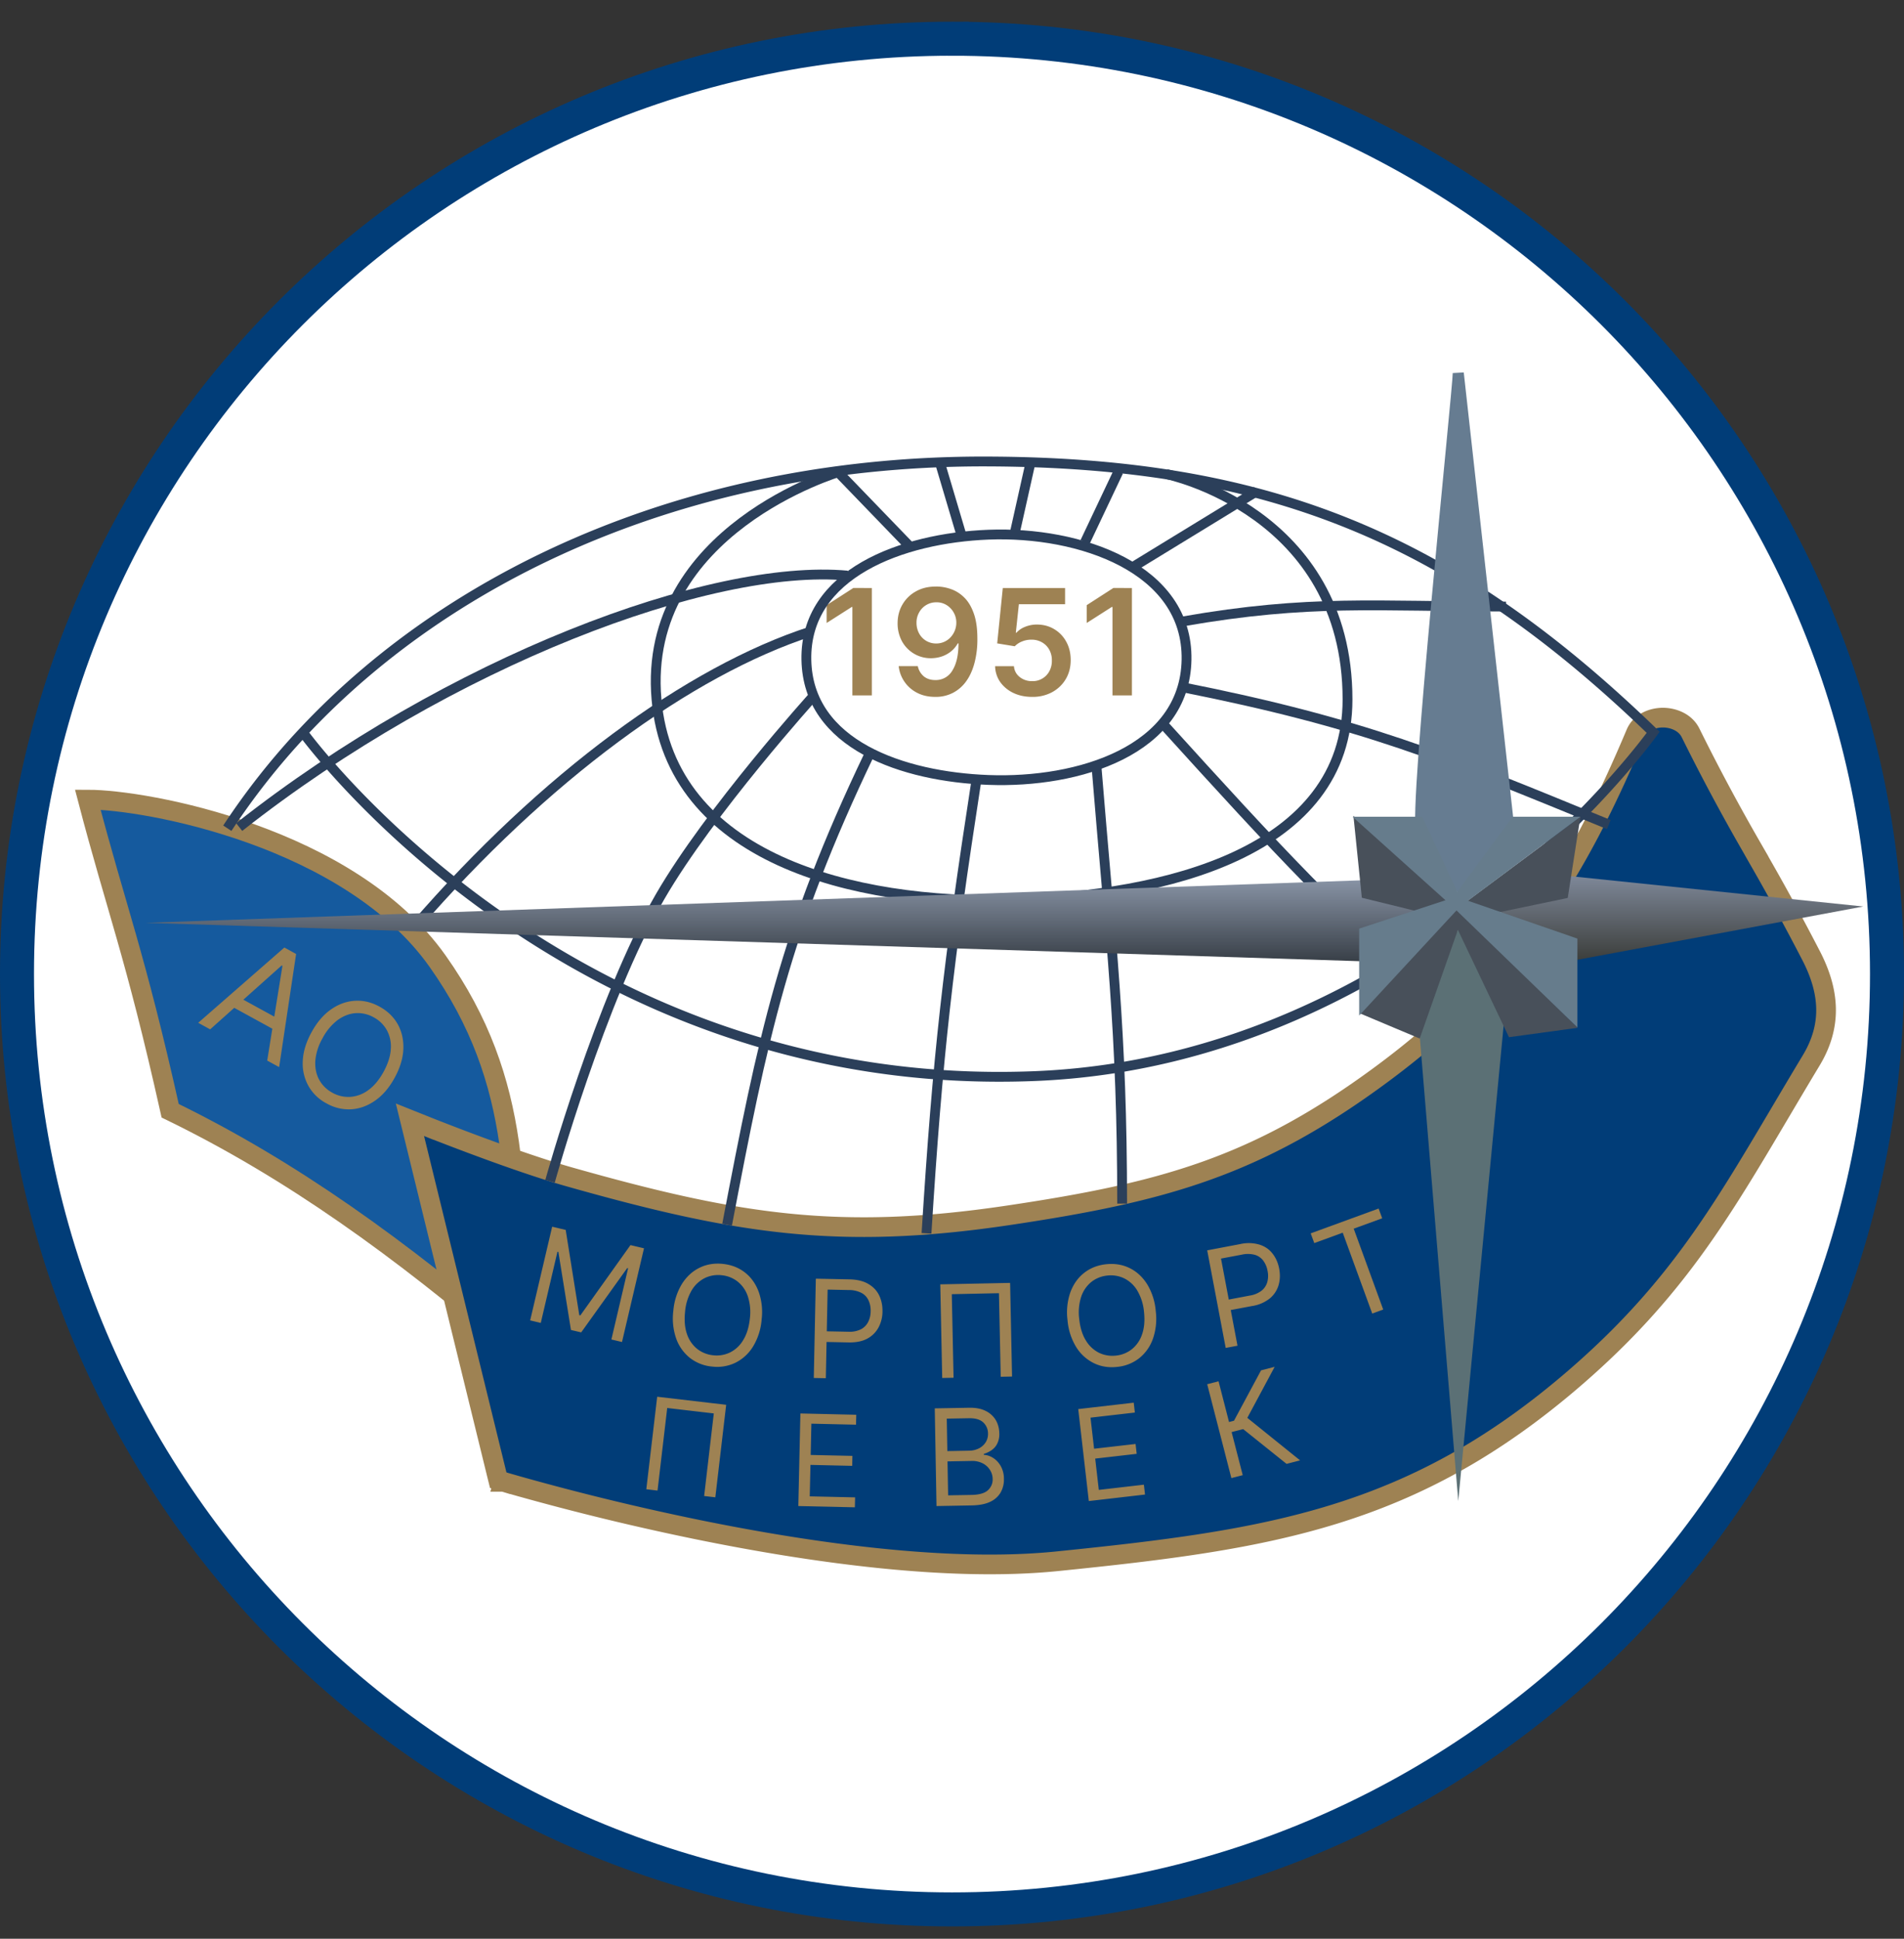
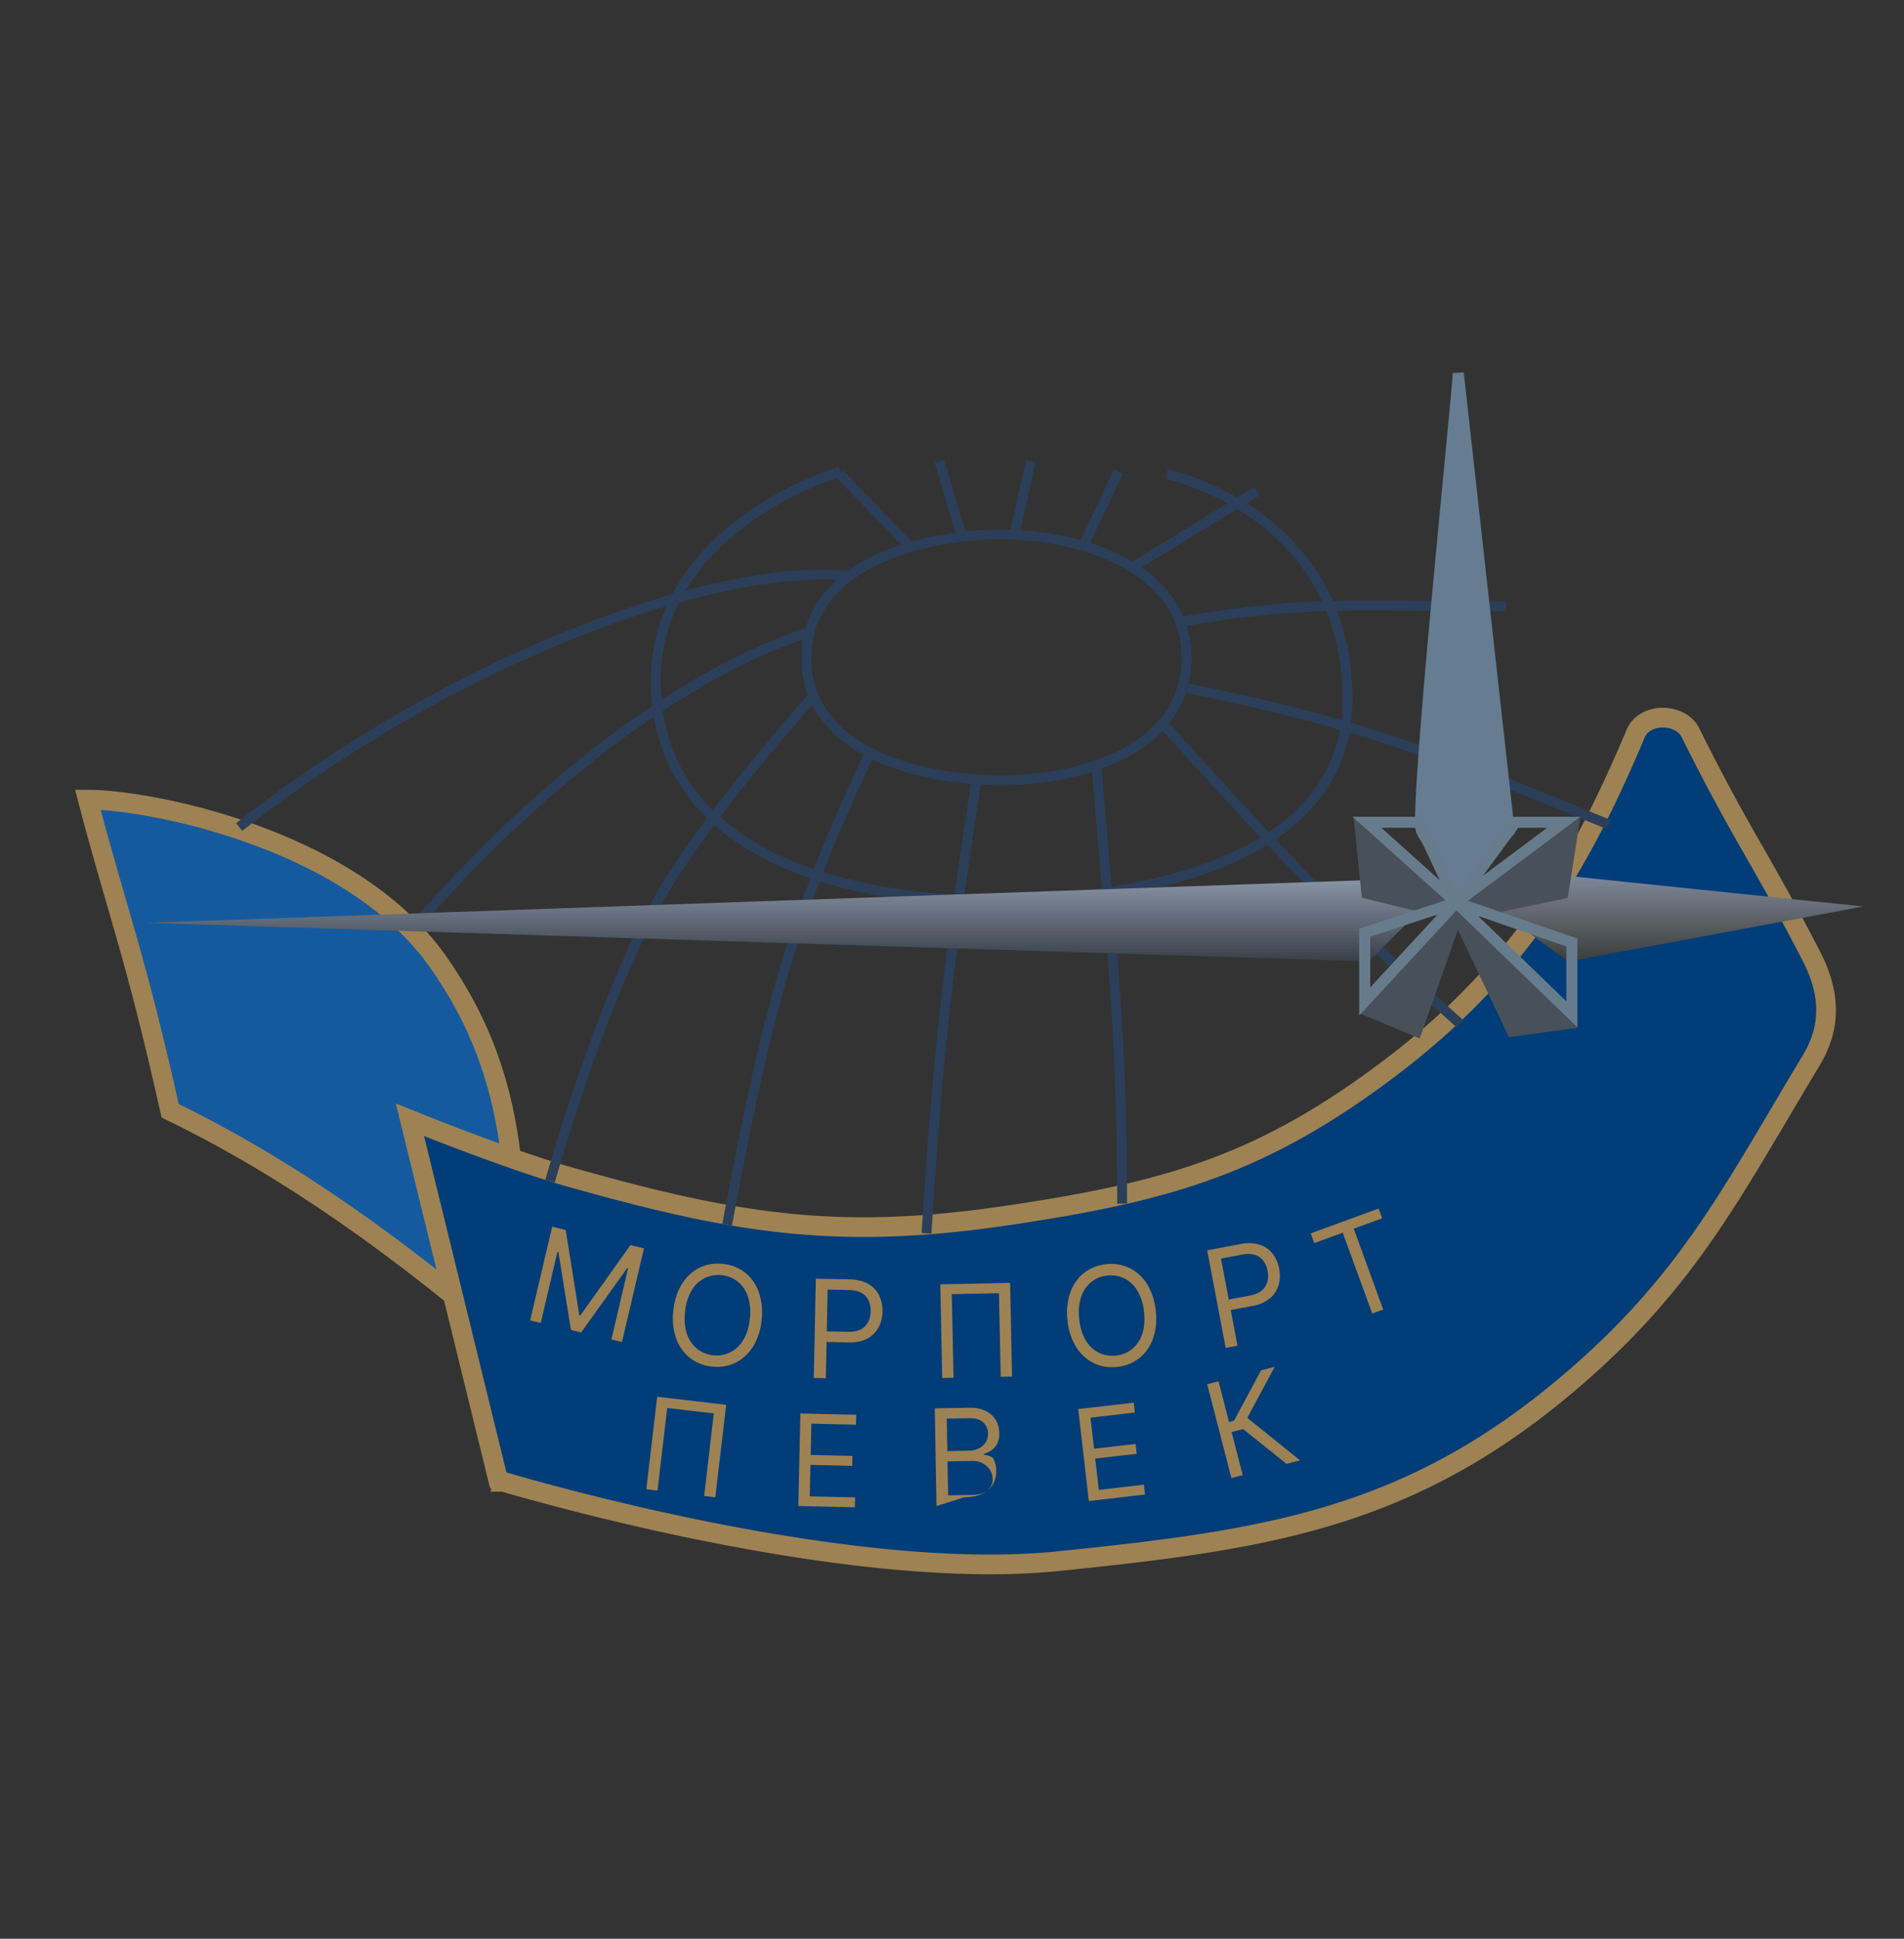
<svg xmlns="http://www.w3.org/2000/svg" width="56" height="57" fill="none" viewBox="0 0 56 57">
  <rect x="0" y="0" width="56" height="57" fill="#333333" stroke="none" />
  <g clip-path="url(#a)">
-     <path fill="#fff" stroke="#013d78" d="M28 1.138c15.188 0 27.5 12.312 27.5 27.5s-12.312 27.5-27.5 27.5S.5 43.826.5 28.638s12.312-27.5 27.5-27.5Z" />
    <path fill="#155a9e" stroke="#9e8253" stroke-width=".579" d="M2.582 23.509c.84 3.214 1.384 4.5 2.423 9.148 3.56 1.731 6.775 4.056 10.187 6.973 0-4.45.198-7.814-2.324-11.374-2.586-3.65-8.555-4.747-10.286-4.747Z" />
    <path fill="#013d78" stroke="#9e8253" stroke-width=".579" d="m12.472 33.399.108-.269-.523-.209.134.547 2.423 9.89.04.161.158.048.084-.277-.084.277h.002l.005.002.022.007.085.025.325.093a75.53 75.53 0 0 0 5.292 1.283c3.254.663 7.333 1.252 10.553.925 6.226-.633 10.447-1.258 15.244-5.41 2.896-2.508 4.233-4.766 6.032-7.806.286-.483.583-.985.9-1.511.304-.505.445-1.01.435-1.526-.01-.512-.166-1.017-.425-1.525a72 72 0 0 0-1.607-2.943l-.16-.282a60 60 0 0 1-1.791-3.348c-.16-.327-.522-.45-.811-.452-.287-.001-.657.119-.804.467-1.719 4.076-3.555 7.123-7.472 10.018-3.683 2.722-6.428 3.47-10.997 4.15-4.99.742-8.003.25-12.885-1.13-.826-.233-1.868-.6-2.708-.912a76 76 0 0 1-1.357-.518l-.082-.033-.021-.008-.005-.002h-.002z" />
-     <path fill="#9e8253" d="m6.181 30.264-.351-.193 2.533-2.213.346.19-.499 3.326-.351-.192.448-2.785-.022-.012zm.723-1.011 1.417.776-.163.297-1.417-.776zM11.607 31.688q-.24.439-.573.67-.333.233-.703.256a1.32 1.32 0 0 1-.725-.172 1.3 1.3 0 0 1-.536-.518 1.35 1.35 0 0 1-.165-.73q.017-.405.257-.844t.572-.671q.333-.233.704-.255.37-.023.725.172.354.194.536.518.18.325.164.73t-.256.844m-.324-.178q.195-.36.212-.673a1 1 0 0 0-.119-.552.96.96 0 0 0-.385-.375.96.96 0 0 0-.525-.123q-.273.017-.528.198a1.6 1.6 0 0 0-.452.542 1.6 1.6 0 0 0-.213.673q-.014.314.118.551.135.24.386.377a.96.96 0 0 0 .524.121 1 1 0 0 0 .529-.197q.255-.182.453-.542M25.642 17.288v3.157h-.572v-2.6h-.018l-.739.471v-.524l.785-.505zM27.54 17.244a1.3 1.3 0 0 1 .441.08q.216.078.389.253.172.174.274.468.102.292.102.724a2.7 2.7 0 0 1-.086.728q-.086.32-.248.54a1.1 1.1 0 0 1-.39.336 1.1 1.1 0 0 1-.514.116q-.3 0-.53-.118a1 1 0 0 1-.546-.786h.562a.53.53 0 0 0 .176.3q.135.109.338.109a.56.56 0 0 0 .506-.286q.177-.285.177-.792h-.022a.8.8 0 0 1-.195.234.9.9 0 0 1-.273.15 1 1 0 0 1-.321.052.96.96 0 0 1-.85-.496 1.1 1.1 0 0 1-.13-.53q0-.308.143-.553a1.03 1.03 0 0 1 .399-.388q.256-.144.598-.14m.002.463a.57.57 0 0 0-.51.3.6.6 0 0 0-.076.307.65.65 0 0 0 .075.306.562.562 0 0 0 .504.298.57.57 0 0 0 .422-.181.63.63 0 0 0 .17-.427.6.6 0 0 0-.076-.3.6.6 0 0 0-.208-.22.55.55 0 0 0-.301-.083M30.357 20.489q-.308 0-.552-.116a1 1 0 0 1-.387-.32.85.85 0 0 1-.15-.466h.554q.016.194.168.317a.57.57 0 0 0 .367.122.553.553 0 0 0 .506-.291.63.63 0 0 0 .074-.313.63.63 0 0 0-.075-.318.56.56 0 0 0-.212-.217.6.6 0 0 0-.308-.08.7.7 0 0 0-.28.052.6.6 0 0 0-.216.142l-.517-.085.165-1.628h1.832v.477h-1.359l-.09.838h.018a.65.65 0 0 1 .248-.171.9.9 0 0 1 .352-.07q.285 0 .512.136a.96.96 0 0 1 .354.37q.13.235.13.54 0 .312-.145.558-.144.243-.4.384a1.2 1.2 0 0 1-.589.139M33.292 17.288v3.157h-.572v-2.6H32.7l-.738.471v-.524l.784-.505z" />
-     <path stroke="#2b3f5a" stroke-width=".289" d="M6.686 24.35a21 21 0 0 1 2.223-2.82m0 0c4.652-4.969 11.862-7.98 20.08-7.962 8.275.018 13.685 2.212 19.634 7.962 0 0-6.874 9.644-18.168 10.107C16.61 32.204 8.909 21.53 8.909 21.53Z" />
    <path stroke="#2b3f5a" stroke-width=".289" d="M24.707 13.866s-5.835 1.708-5.398 6.698c.41 4.67 5.767 6.017 10.454 5.9 4.489-.111 9.87-1.41 9.87-5.9 0-5.536-5.326-6.624-5.326-6.624" />
    <path stroke="#2b3f5a" stroke-width=".289" d="M7.035 24.316c6.192-4.88 13.877-7.758 17.884-7.394M12.207 27.23c3.788-4.371 8.05-7.503 11.655-8.669M16.177 34.732s1.484-5.341 3.242-8.377c1.454-2.511 4.516-5.9 4.516-5.9M25.574 22.167c-2.513 5.244-3.132 8.304-4.189 13.84M28.72 22.928c-.837 5.427-1.143 8.09-1.47 13.334m4.99-13.84c.436 5.354.764 7.867.764 12.966M34.153 21.226c3.533 3.897 5.116 5.603 8.794 8.88M34.752 20.2c5.318 1.056 7.685 2.04 12.566 4.043M34.789 18.27c3.751-.656 5.682-.437 9.506-.437M24.7 13.935l2.076 2.15M27.631 13.556l.675 2.273M30.319 13.556l-.484 2.164M31.912 15.939l.983-2.076M33.317 16.672l3.648-2.23" />
    <path stroke="#2b3f5a" stroke-width=".289" d="M23.717 19.399c-.048-2.537 2.819-3.58 5.354-3.679 2.689-.105 5.876.988 5.827 3.679-.048 2.66-3.168 3.634-5.828 3.532-2.503-.095-5.307-1.028-5.353-3.532Z" />
-     <path fill="#9e8253" d="m16.24 36.066.398.094.4 2.507.031.007 1.474-2.067.398.094-.647 2.755-.312-.074.491-2.093-.026-.006-1.353 1.89-.301-.07-.37-2.295-.027-.007-.491 2.094-.312-.074zM22.4 38.808a1.8 1.8 0 0 1-.255.786 1.27 1.27 0 0 1-.516.472 1.24 1.24 0 0 1-.688.112 1.24 1.24 0 0 1-.65-.255 1.27 1.27 0 0 1-.404-.571 1.8 1.8 0 0 1-.082-.822 1.8 1.8 0 0 1 .254-.785q.204-.32.517-.473.312-.152.688-.112t.649.255.404.572a1.8 1.8 0 0 1 .082.821m-.345-.037a1.5 1.5 0 0 0-.059-.657.93.93 0 0 0-.3-.435.9.9 0 0 0-.468-.186.9.9 0 0 0-.498.083.94.94 0 0 0-.385.36 1.5 1.5 0 0 0-.195.631q-.04.382.057.658a.94.94 0 0 0 .3.434.9.9 0 0 0 .47.187.9.9 0 0 0 .496-.083.93.93 0 0 0 .385-.361q.156-.249.197-.63M33.992 38.542a1.8 1.8 0 0 1-.083.82 1.27 1.27 0 0 1-.405.572 1.24 1.24 0 0 1-.65.254q-.376.041-.687-.113a1.27 1.27 0 0 1-.516-.473 1.8 1.8 0 0 1-.253-.786 1.8 1.8 0 0 1 .083-.821q.132-.357.405-.571.273-.215.65-.255.376-.039.687.113.313.153.516.474a1.8 1.8 0 0 1 .253.786m-.344.036a1.5 1.5 0 0 0-.196-.63.93.93 0 0 0-.385-.362.9.9 0 0 0-.496-.084.9.9 0 0 0-.47.186.94.94 0 0 0-.3.434 1.5 1.5 0 0 0-.059.658q.04.381.195.63a.94.94 0 0 0 .385.362q.231.111.497.084a.9.9 0 0 0 .468-.186.93.93 0 0 0 .301-.434q.1-.276.06-.658M23.935 40.514l.06-2.92.987.02q.343.007.559.136.217.127.318.339t.096.47a1 1 0 0 1-.115.467.8.8 0 0 1-.33.33q-.22.12-.56.112l-.708-.015.007-.313.695.014a.76.76 0 0 0 .38-.073.5.5 0 0 0 .211-.216.7.7 0 0 0 .072-.313.7.7 0 0 0-.06-.315.47.47 0 0 0-.203-.221.8.8 0 0 0-.38-.088l-.622-.013-.053 2.606zM36.05 39.63l-.544-2.869.97-.184a1.13 1.13 0 0 1 .575.018q.239.079.38.266.144.186.192.44.048.253-.017.48a.8.8 0 0 1-.254.39 1.1 1.1 0 0 1-.526.227l-.695.131-.058-.308.684-.13a.76.76 0 0 0 .356-.15.5.5 0 0 0 .162-.254.7.7 0 0 0 .006-.322.7.7 0 0 0-.123-.296.47.47 0 0 0-.245-.174.8.8 0 0 0-.39-.007l-.611.115.485 2.562zM29.709 37.718l.057 2.753-.333.007-.052-2.457-1.387.029.052 2.457-.334.007-.057-2.753zM38.655 36.548l-.105-.286 1.998-.73.105.287-.838.305.868 2.378-.323.118-.868-2.378zM21.358 41.302l-.319 2.72-.329-.038.284-2.428-1.37-.16-.285 2.428-.33-.039.32-2.72zM23.48 44.279l.061-2.722 1.643.038-.007.292-1.313-.03-.02.92 1.227.027-.006.293-1.228-.028-.021.925 1.334.03-.007.292zM32.024 44.132l-.311-2.704 1.632-.188.033.29-1.304.15.105.914 1.22-.14.033.29-1.22.14.106.92 1.326-.153.033.29zM27.544 44.279l-.051-2.872 1.004-.018q.3-.006.496.095a.7.7 0 0 1 .296.27q.098.172.102.382a.63.63 0 0 1-.06.307.5.5 0 0 1-.168.194.8.8 0 0 1-.227.108v.028a.56.56 0 0 1 .267.087q.135.083.227.237a.76.76 0 0 1 .097.383.77.77 0 0 1-.091.39.68.68 0 0 1-.305.28q-.21.104-.55.11zm.342-.315.69-.012q.34-.007.482-.14a.42.42 0 0 0 .138-.326.5.5 0 0 0-.079-.268.54.54 0 0 0-.215-.195.67.67 0 0 0-.327-.07l-.707.013zm-.023-1.301.645-.012a.64.64 0 0 0 .282-.067.5.5 0 0 0 .199-.177.46.46 0 0 0 .07-.265.44.44 0 0 0-.137-.319q-.135-.13-.42-.126l-.656.012zM37.84 43.039l-1.276-1.022-.34.087.327 1.267-.334.086-.711-2.76.334-.086.308 1.197.146-.038.796-1.481.4-.103-.804 1.5 1.552 1.25z" />
+     <path fill="#9e8253" d="m16.24 36.066.398.094.4 2.507.031.007 1.474-2.067.398.094-.647 2.755-.312-.074.491-2.093-.026-.006-1.353 1.89-.301-.07-.37-2.295-.027-.007-.491 2.094-.312-.074zM22.4 38.808a1.8 1.8 0 0 1-.255.786 1.27 1.27 0 0 1-.516.472 1.24 1.24 0 0 1-.688.112 1.24 1.24 0 0 1-.65-.255 1.27 1.27 0 0 1-.404-.571 1.8 1.8 0 0 1-.082-.822 1.8 1.8 0 0 1 .254-.785q.204-.32.517-.473.312-.152.688-.112t.649.255.404.572a1.8 1.8 0 0 1 .082.821m-.345-.037a1.5 1.5 0 0 0-.059-.657.93.93 0 0 0-.3-.435.9.9 0 0 0-.468-.186.9.9 0 0 0-.498.083.94.94 0 0 0-.385.36 1.5 1.5 0 0 0-.195.631q-.04.382.057.658a.94.94 0 0 0 .3.434.9.9 0 0 0 .47.187.9.9 0 0 0 .496-.083.93.93 0 0 0 .385-.361q.156-.249.197-.63M33.992 38.542a1.8 1.8 0 0 1-.083.82 1.27 1.27 0 0 1-.405.572 1.24 1.24 0 0 1-.65.254q-.376.041-.687-.113a1.27 1.27 0 0 1-.516-.473 1.8 1.8 0 0 1-.253-.786 1.8 1.8 0 0 1 .083-.821q.132-.357.405-.571.273-.215.65-.255.376-.039.687.113.313.153.516.474a1.8 1.8 0 0 1 .253.786m-.344.036a1.5 1.5 0 0 0-.196-.63.93.93 0 0 0-.385-.362.9.9 0 0 0-.496-.084.9.9 0 0 0-.47.186.94.94 0 0 0-.3.434 1.5 1.5 0 0 0-.059.658q.04.381.195.63a.94.94 0 0 0 .385.362q.231.111.497.084a.9.9 0 0 0 .468-.186.93.93 0 0 0 .301-.434q.1-.276.06-.658M23.935 40.514l.06-2.92.987.02q.343.007.559.136.217.127.318.339t.096.47a1 1 0 0 1-.115.467.8.8 0 0 1-.33.33q-.22.12-.56.112l-.708-.015.007-.313.695.014a.76.76 0 0 0 .38-.073.5.5 0 0 0 .211-.216.7.7 0 0 0 .072-.313.7.7 0 0 0-.06-.315.47.47 0 0 0-.203-.221.8.8 0 0 0-.38-.088l-.622-.013-.053 2.606zM36.05 39.63l-.544-2.869.97-.184a1.13 1.13 0 0 1 .575.018q.239.079.38.266.144.186.192.44.048.253-.017.48a.8.8 0 0 1-.254.39 1.1 1.1 0 0 1-.526.227l-.695.131-.058-.308.684-.13a.76.76 0 0 0 .356-.15.5.5 0 0 0 .162-.254.7.7 0 0 0 .006-.322.7.7 0 0 0-.123-.296.47.47 0 0 0-.245-.174.8.8 0 0 0-.39-.007l-.611.115.485 2.562zM29.709 37.718l.057 2.753-.333.007-.052-2.457-1.387.029.052 2.457-.334.007-.057-2.753zM38.655 36.548l-.105-.286 1.998-.73.105.287-.838.305.868 2.378-.323.118-.868-2.378zM21.358 41.302l-.319 2.72-.329-.038.284-2.428-1.37-.16-.285 2.428-.33-.039.32-2.72zM23.48 44.279l.061-2.722 1.643.038-.007.292-1.313-.03-.02.92 1.227.027-.006.293-1.228-.028-.021.925 1.334.03-.007.292zM32.024 44.132l-.311-2.704 1.632-.188.033.29-1.304.15.105.914 1.22-.14.033.29-1.22.14.106.92 1.326-.153.033.29zM27.544 44.279l-.051-2.872 1.004-.018q.3-.006.496.095a.7.7 0 0 1 .296.27q.098.172.102.382a.63.63 0 0 1-.06.307.5.5 0 0 1-.168.194.8.8 0 0 1-.227.108v.028a.56.56 0 0 1 .267.087a.76.76 0 0 1 .097.383.77.77 0 0 1-.091.39.68.68 0 0 1-.305.28q-.21.104-.55.11zm.342-.315.69-.012q.34-.007.482-.14a.42.42 0 0 0 .138-.326.5.5 0 0 0-.079-.268.54.54 0 0 0-.215-.195.67.67 0 0 0-.327-.07l-.707.013zm-.023-1.301.645-.012a.64.64 0 0 0 .282-.067.5.5 0 0 0 .199-.177.46.46 0 0 0 .07-.265.44.44 0 0 0-.137-.319q-.135-.13-.42-.126l-.656.012zM37.84 43.039l-1.276-1.022-.34.087.327 1.267-.334.086-.711-2.76.334-.086.308 1.197.146-.038.796-1.481.4-.103-.804 1.5 1.552 1.25z" />
    <path fill="#667c91" stroke="#667c91" stroke-width=".325" d="M41.813 24.437c-.24-.479 1.077-12.99 1.077-13.469l1.497 13.47-1.497 1.556c-.28-.36-.886-1.174-1.077-1.557Z" />
    <path fill="url(#b)" d="m46.123 25.754-2.215.898 2.215 1.617 8.68-1.617z" />
-     <path fill="#5b7075" d="m41.693 29.705 1.197-2.394 1.377 2.394-1.377 14.427z" />
    <path fill="url(#c)" d="m40.256 25.874 1.916.479-1.916 1.915L4.28 27.132z" />
    <path fill="#48505a" d="m40.011 24.384 2.846 2.53 3.403-2.53-.293 1.88-3.11.65 3.2 3.188-1.58.215-1.62-3.403-1.197 3.403-1.383-.582 2.58-2.821-2.653-.65z" />
    <path stroke="#48505a" stroke-width=".325" d="m42.857 26.914-2.846-2.53.193 1.88zm0 0 3.403-2.53-.293 1.88zm0 0 3.2 3.188-1.58.215zm0 0-1.197 3.403-1.383-.582z" />
-     <path fill="#667c8c" d="M40.204 24.175h1.522l1.106 2.36 1.74-2.36h1.422l-3.162 2.36 3.4 1.176v2.112l-3.4-3.288-2.694 2.909V27.42l2.694-.886z" />
    <path stroke="#667c8c" stroke-width=".325" d="m42.832 26.535-1.106-2.36h-1.522zm0 0 1.74-2.36h1.422zm0 0 3.4 1.176v2.112zm0 0-2.694 2.909V27.42z" />
  </g>
  <defs>
    <linearGradient id="b" x1="49.355" x2="49.355" y1="25.754" y2="28.269" gradientUnits="userSpaceOnUse">
      <stop stop-color="#7e8899" />
      <stop offset="1" stop-color="#3b3d3a" />
    </linearGradient>
    <linearGradient id="c" x1="23.225" x2="23.225" y1="25.874" y2="28.268" gradientUnits="userSpaceOnUse">
      <stop stop-color="#8893a5" />
      <stop offset="1" stop-color="#383f47" />
    </linearGradient>
    <clipPath id="a">
      <path fill="#fff" d="M0 .638h56v56H0z" />
    </clipPath>
  </defs>
</svg>